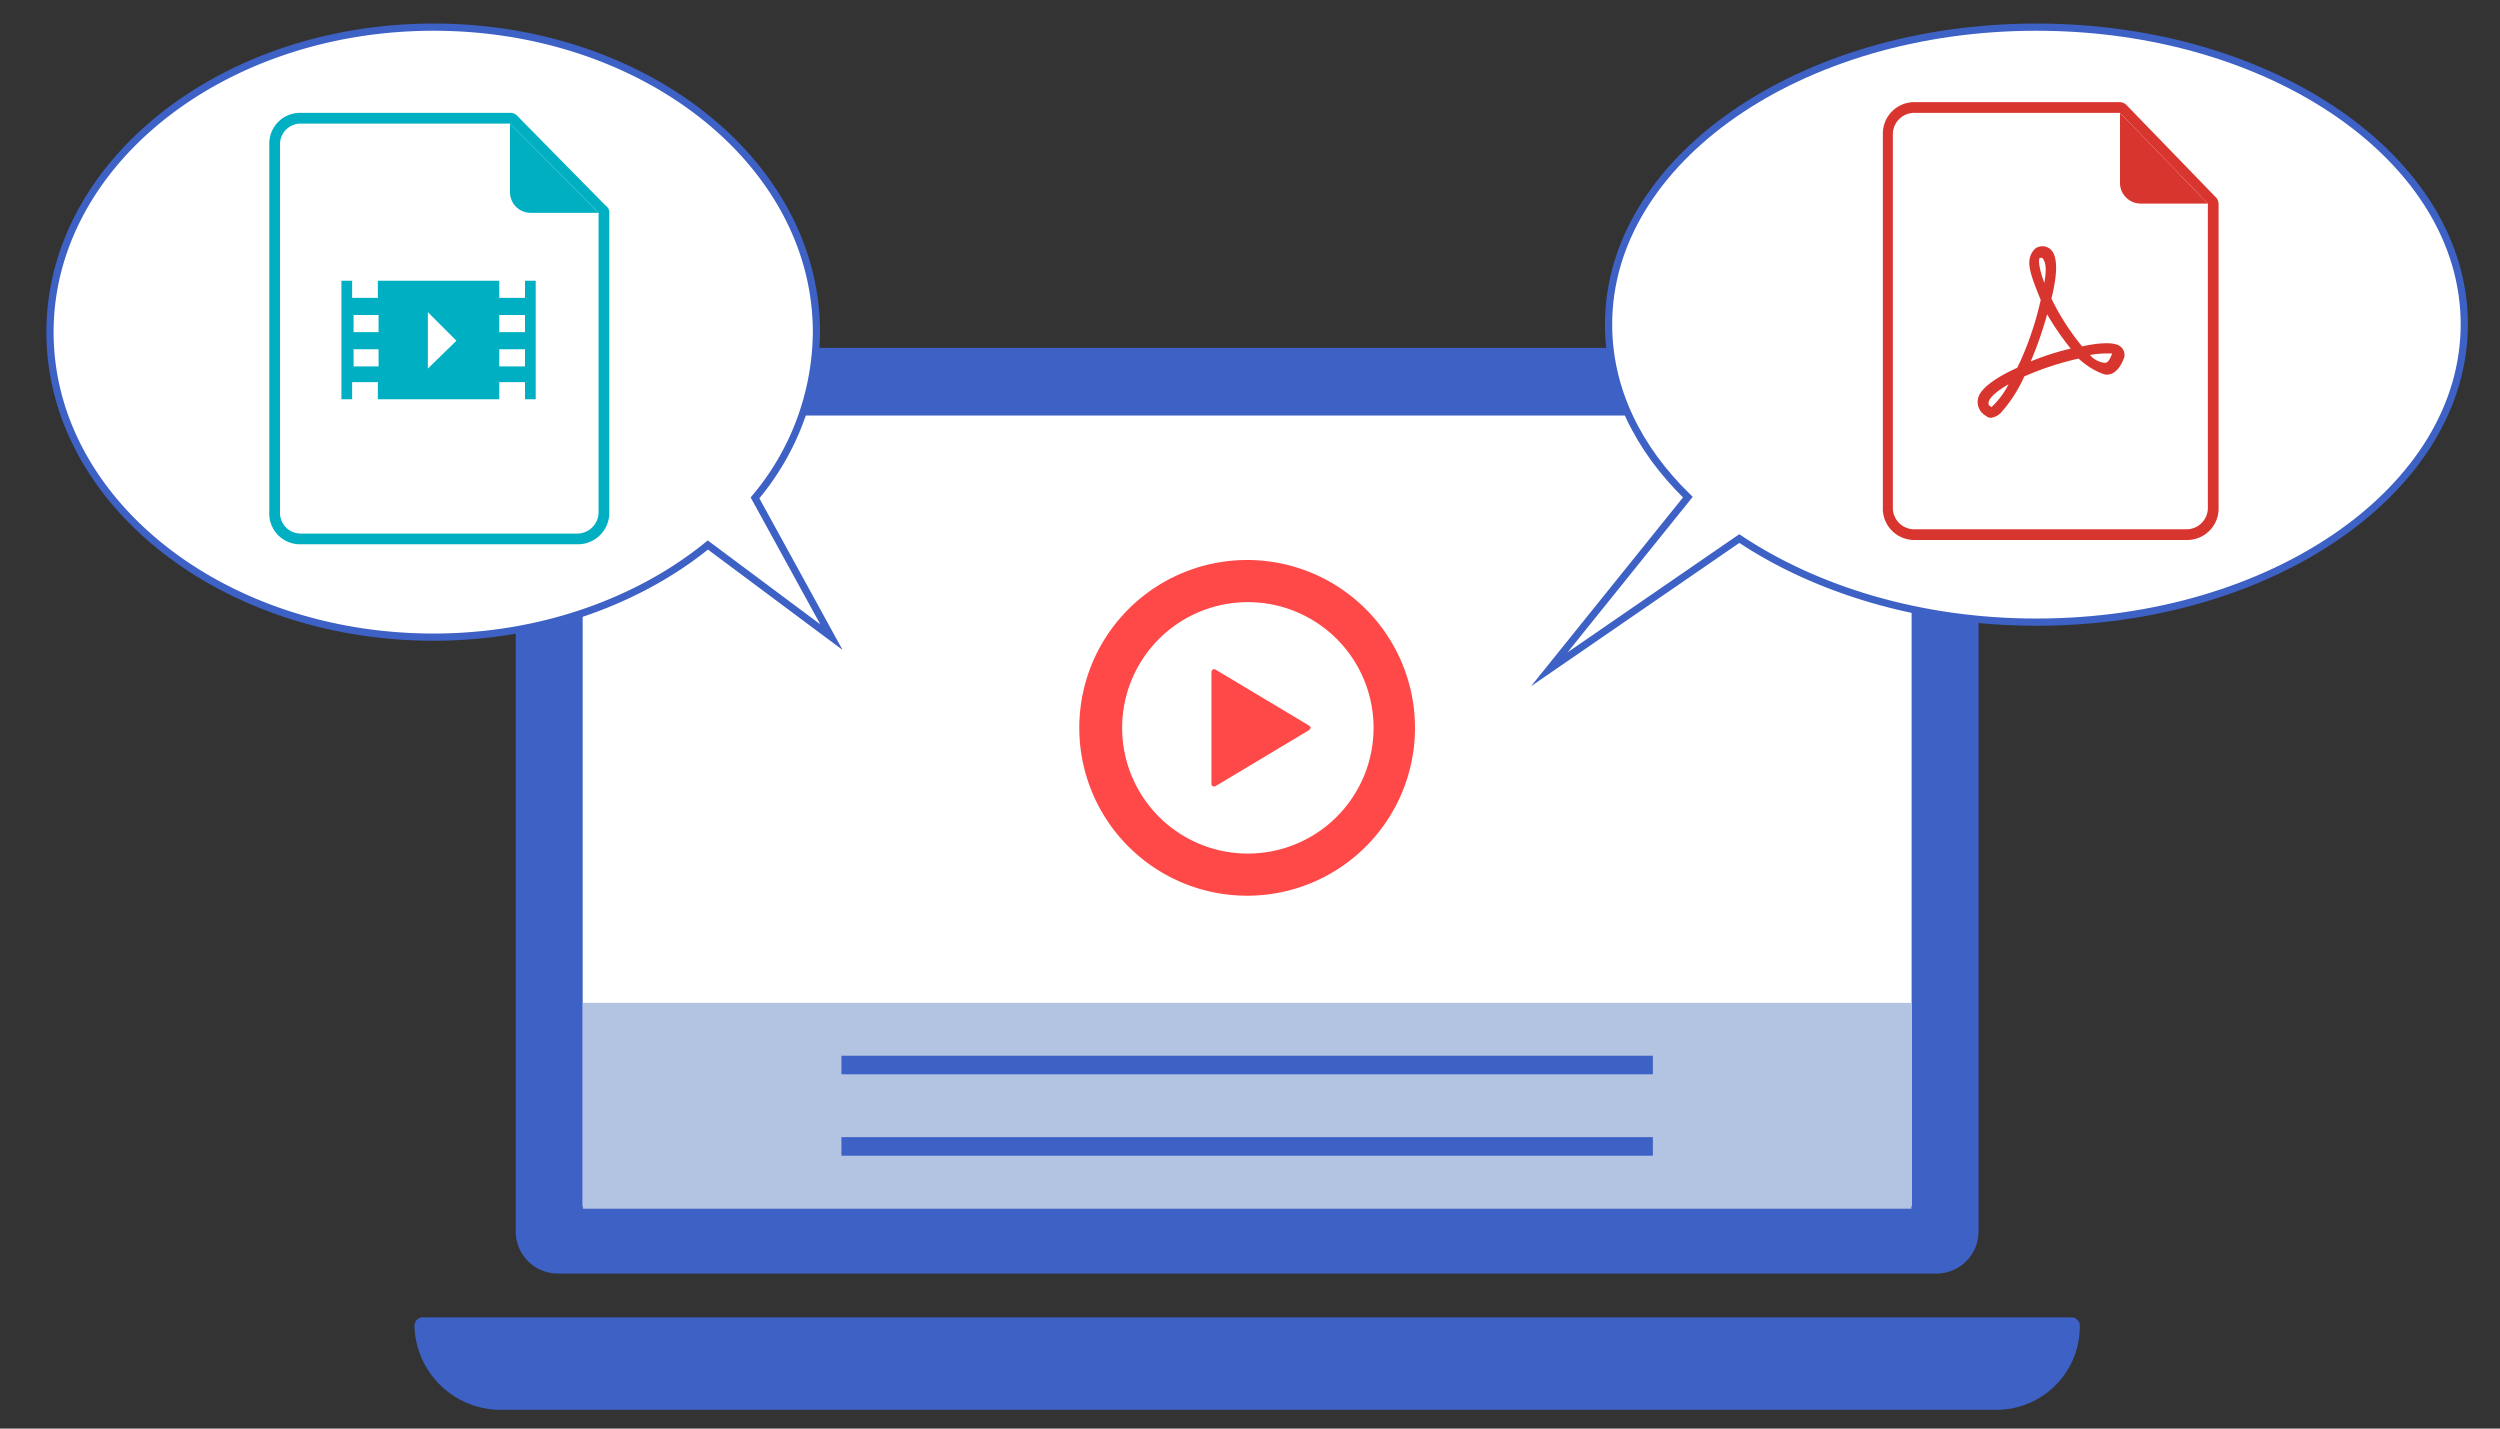
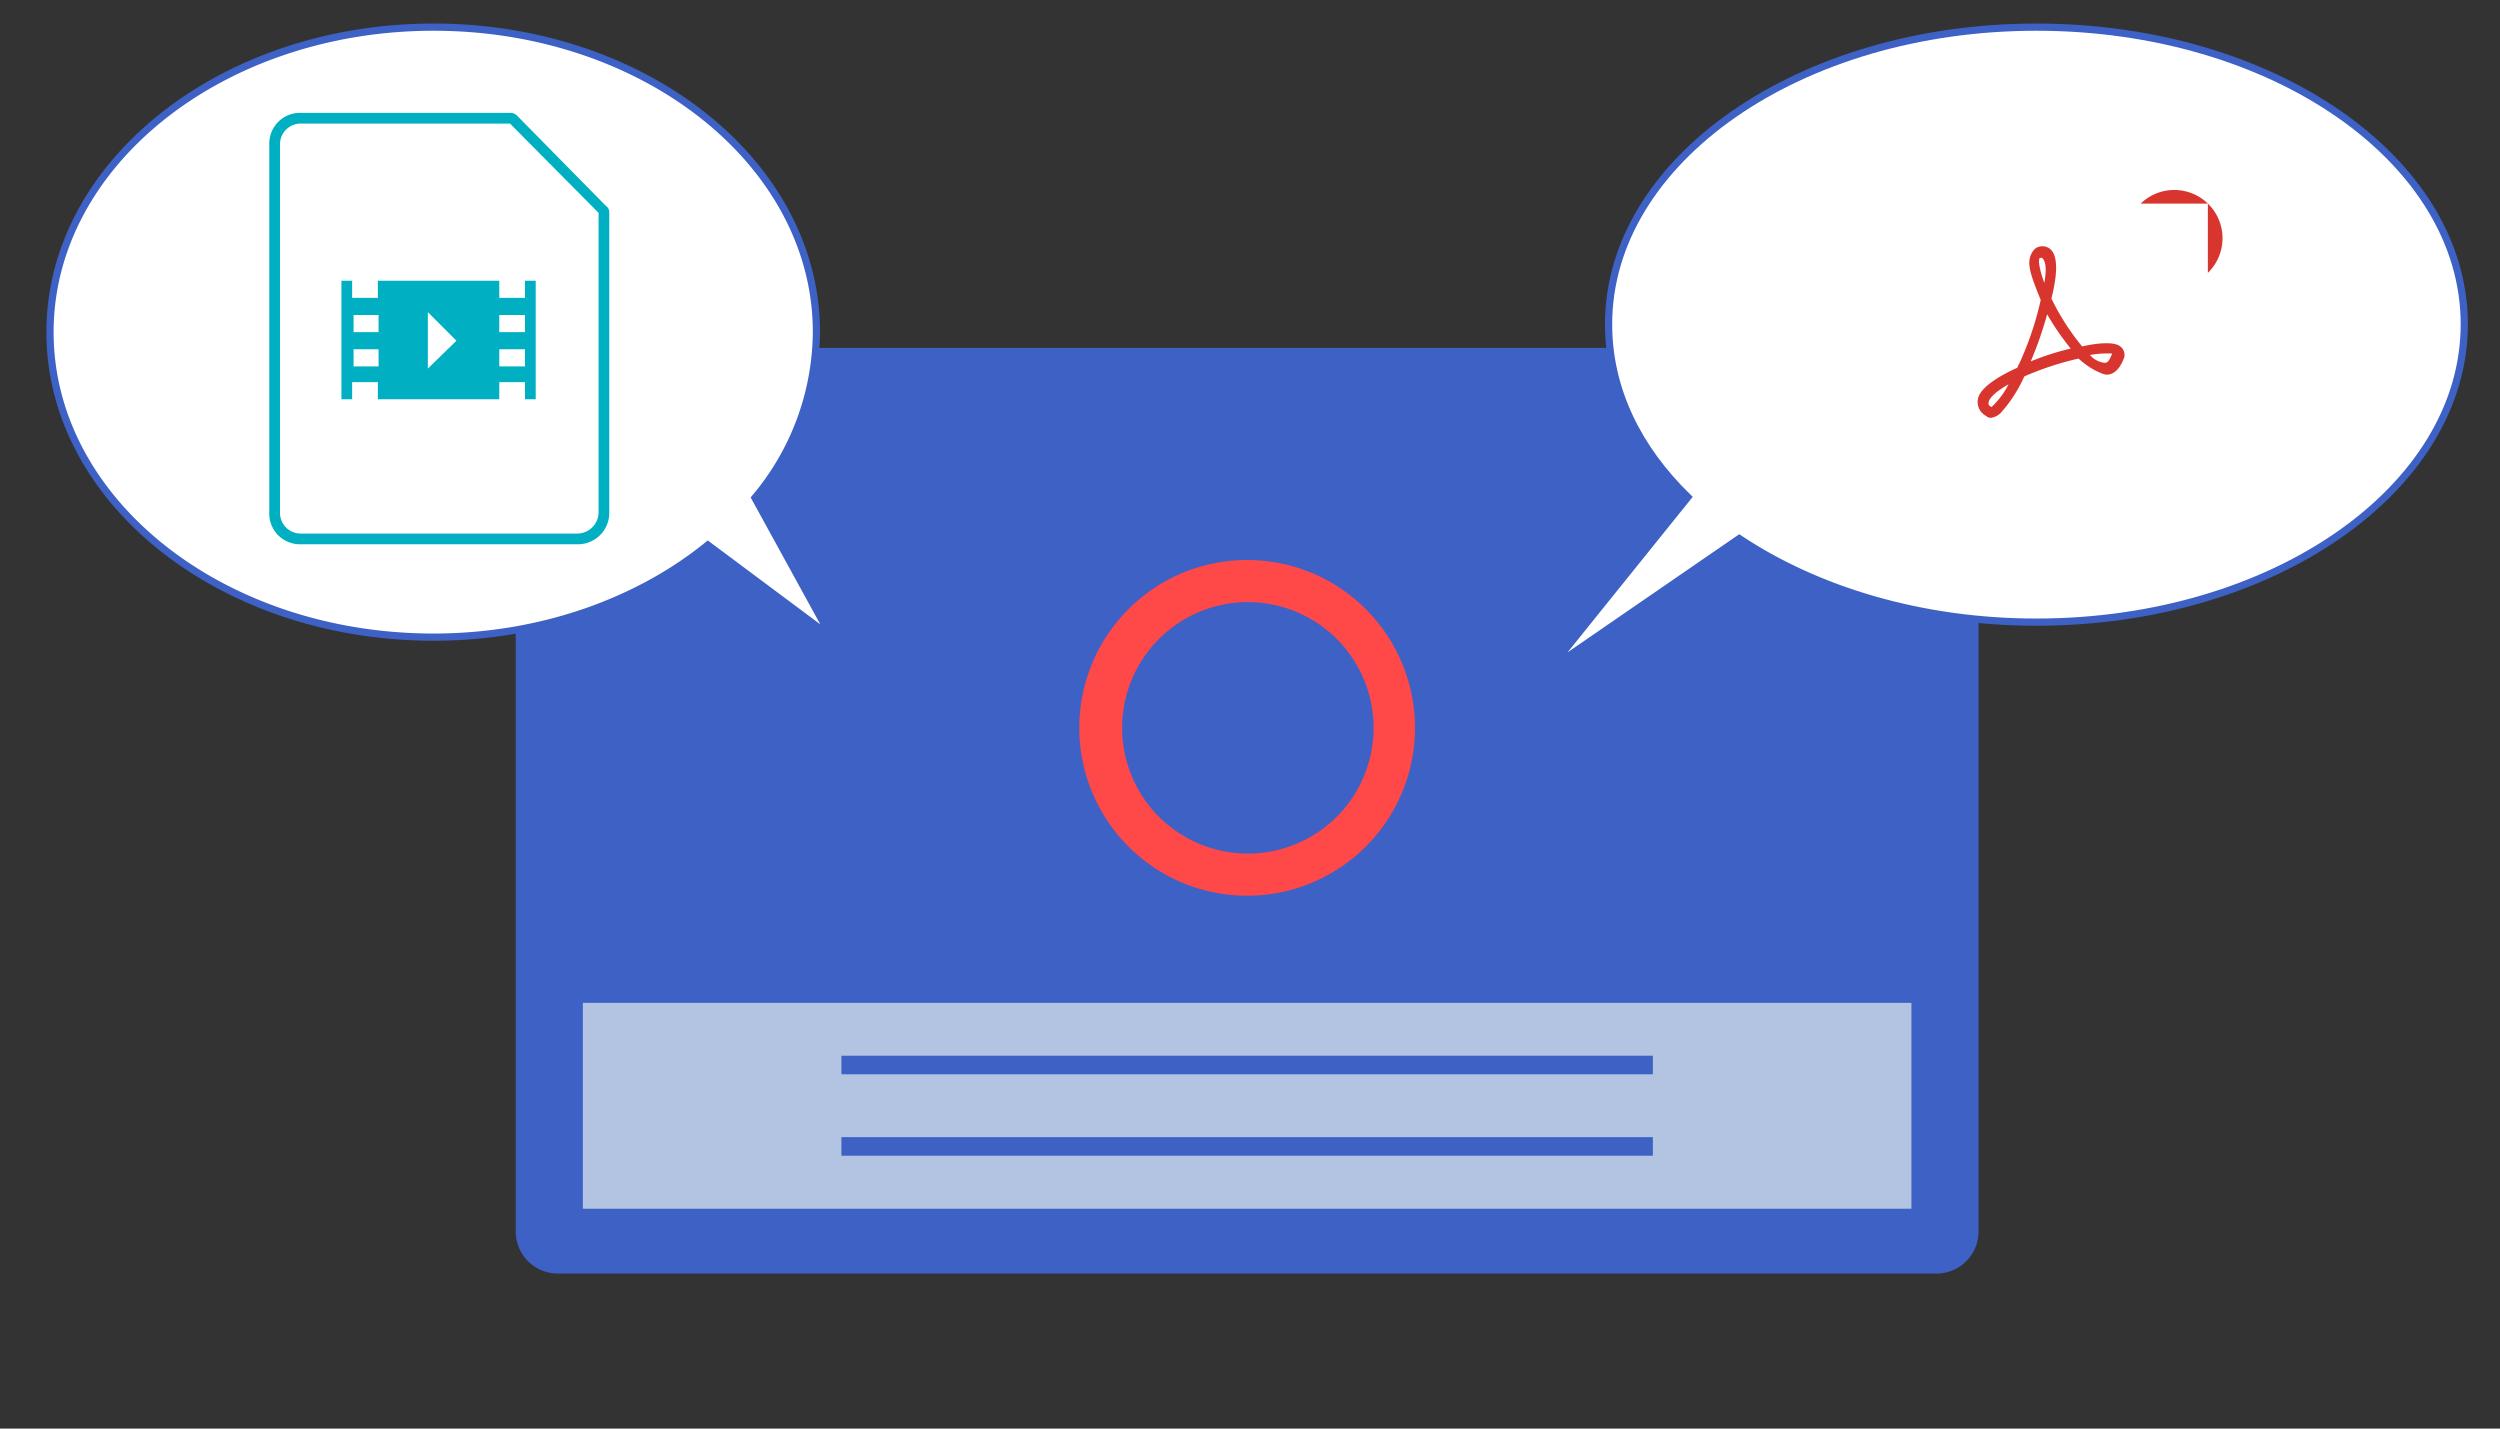
<svg xmlns="http://www.w3.org/2000/svg" width="350" height="200" viewBox="0 0 350 200">
  <rect x="0" y="0" width="350" height="200" fill="#333333" stroke="none" />
-   <path d="M279.4,196.2H70.1a10.9,10.9,0,0,1-10.9-10.6H290A10.5,10.5,0,0,1,279.4,196.2Z" fill="#3d61c4" stroke="#3d61c4" stroke-linecap="round" stroke-linejoin="round" stroke-width="2.35" />
  <path d="M78.1,48.7a5.9,5.9,0,0,0-5.9,5.9V172.4a5.9,5.9,0,0,0,5.9,5.9H271.2a5.9,5.9,0,0,0,5.8-5.9V54.6a5.9,5.9,0,0,0-5.8-5.9H198.7" fill="#3d61c4" />
-   <rect x="80.4" y="57" width="188.4" height="113.03" rx="1" fill="#fff" stroke="#3d61c4" stroke-miterlimit="10" stroke-width="2.35" />
  <rect x="81.6" y="140.4" width="186" height="28.82" fill="#b3c4e2" />
  <rect x="117.8" y="147.8" width="113.6" height="2.6" fill="#3d61c4" />
  <rect x="117.8" y="159.2" width="113.6" height="2.6" fill="#3d61c4" />
-   <path d="M170.1,93.7h-.3l-.2.3v15.8c0,.1.1.2.2.3h.3l13.2-7.9.2-.3c0-.1-.1-.2-.2-.3Z" fill="#ff4848" />
  <path d="M174.6,78.4a23.5,23.5,0,1,0,23.5,23.5A23.5,23.5,0,0,0,174.6,78.4Zm0,41.1a17.6,17.6,0,1,1,17.7-17.6A17.6,17.6,0,0,1,174.6,119.5Z" fill="#ff4848" />
  <path d="M285.1,3.8c-33.1,0-59.9,18.6-59.9,41.6,0,9.1,4.1,17.4,11.1,24.2L216.9,93.7l26.6-18.3c10.8,7.2,25.4,11.7,41.6,11.7,33.1,0,59.9-18.7,59.9-41.7S318.2,3.8,285.1,3.8Z" fill="#fff" stroke="#3d61c4" stroke-miterlimit="10" stroke-width="1.01" />
  <g style="isolation:isolate">
-     <path d="M296.8,15.8l12.3,12.7V71a3,3,0,0,1-2.9,3.1H268a3,3,0,0,1-3-3.1V18.8a3,3,0,0,1,3-3h28.8m0-1.5H268a4.4,4.4,0,0,0-4.4,4.5V71a4.4,4.4,0,0,0,4.4,4.6h38.2a4.4,4.4,0,0,0,4.4-4.6V28.5a1.4,1.4,0,0,0-.5-1L297.8,14.8a1.4,1.4,0,0,0-1-.5Z" fill="#d9352f" />
-     <path d="M299.7,28.5h9.4L296.8,15.8v9.7A2.9,2.9,0,0,0,299.7,28.5Z" fill="#d9352f" />
+     <path d="M299.7,28.5h9.4v9.7A2.9,2.9,0,0,0,299.7,28.5Z" fill="#d9352f" />
    <path d="M278.7,58.5a1.1,1.1,0,0,1-.7-.3h0a2.2,2.2,0,0,1-.9-2.9c.6-1.2,2.6-2.6,5.3-3.8.1-.1.1-.3.3-.6a44.4,44.4,0,0,0,3-8.9c-.8-2-1.6-3.9-1.6-5.2s.8-2.1,1.2-2.2a1.7,1.7,0,0,1,2.2.9c.6,1.2.4,3.5-.3,6.3a33.6,33.6,0,0,0,4.3,6.7c2.2-.5,4.1-.6,5-.2a1.5,1.5,0,0,1,.9,1.7c-.8,2.3-2.1,2.6-2.8,2.4s-2.2-.9-3.6-2.2a42.1,42.1,0,0,0-7.6,2.5,19.6,19.6,0,0,1-3.2,5A2.4,2.4,0,0,1,278.7,58.5Zm2.5-4.7c-2.1,1.2-2.8,2.1-2.8,2.6s.1.3.4.6A11.4,11.4,0,0,0,281.2,53.8Zm11.4-4.1a3.1,3.1,0,0,0,2.1,1.1c.4,0,.7-.5,1-1.3A13.5,13.5,0,0,0,292.6,49.7Zm-6-5.7a51.6,51.6,0,0,1-2.3,6.6,36.5,36.5,0,0,1,5.6-1.8A36.6,36.6,0,0,1,286.6,44Zm-.7-7.9h-.3c-.2.1-.3,1,.6,3.5.3-1.7.3-2.9-.3-3.5Z" fill="#d9352f" />
  </g>
  <path d="M116.4,89.2,105.7,69.7a36.4,36.4,0,0,0,8.6-23.2c0-23.6-24-42.7-53.6-42.7S7,22.9,7,46.5,31,89.2,60.7,89.2c15,0,28.7-5,38.4-12.9Z" fill="#fff" stroke="#3d61c4" stroke-miterlimit="10" stroke-width="1.01" />
  <g style="isolation:isolate">
    <path d="M71.4,17.3,83.8,29.8V71.7a3,3,0,0,1-3,3H42.1a2.9,2.9,0,0,1-2.9-3V20.2a2.9,2.9,0,0,1,2.9-2.9H71.4m0-1.5H42.1a4.3,4.3,0,0,0-4.4,4.4V71.7a4.3,4.3,0,0,0,4.4,4.5H80.8a4.4,4.4,0,0,0,4.5-4.5V29.8a1.1,1.1,0,0,0-.5-1L72.4,16.2a1.3,1.3,0,0,0-1-.4Z" fill="#00b0c2" />
-     <path d="M74.4,29.8h9.4L71.4,17.3v9.5A2.9,2.9,0,0,0,74.4,29.8Z" fill="#00b0c2" />
    <path d="M75,39.3H73.5v2.4H69.9V39.3h-17v2.4H49.3V39.3H47.8V55.9h1.5V53.5h3.6v2.4h17V53.5h3.6v2.4H75Zm-22,12H49.5V48.9H53Zm0-4.8H49.5V44.1H53Zm6.9,5.1V43.7l4,4Zm13.6-.3H69.9V48.9h3.6Zm0-4.8H69.9V44.1h3.6Z" fill="#00b0c2" />
  </g>
</svg>